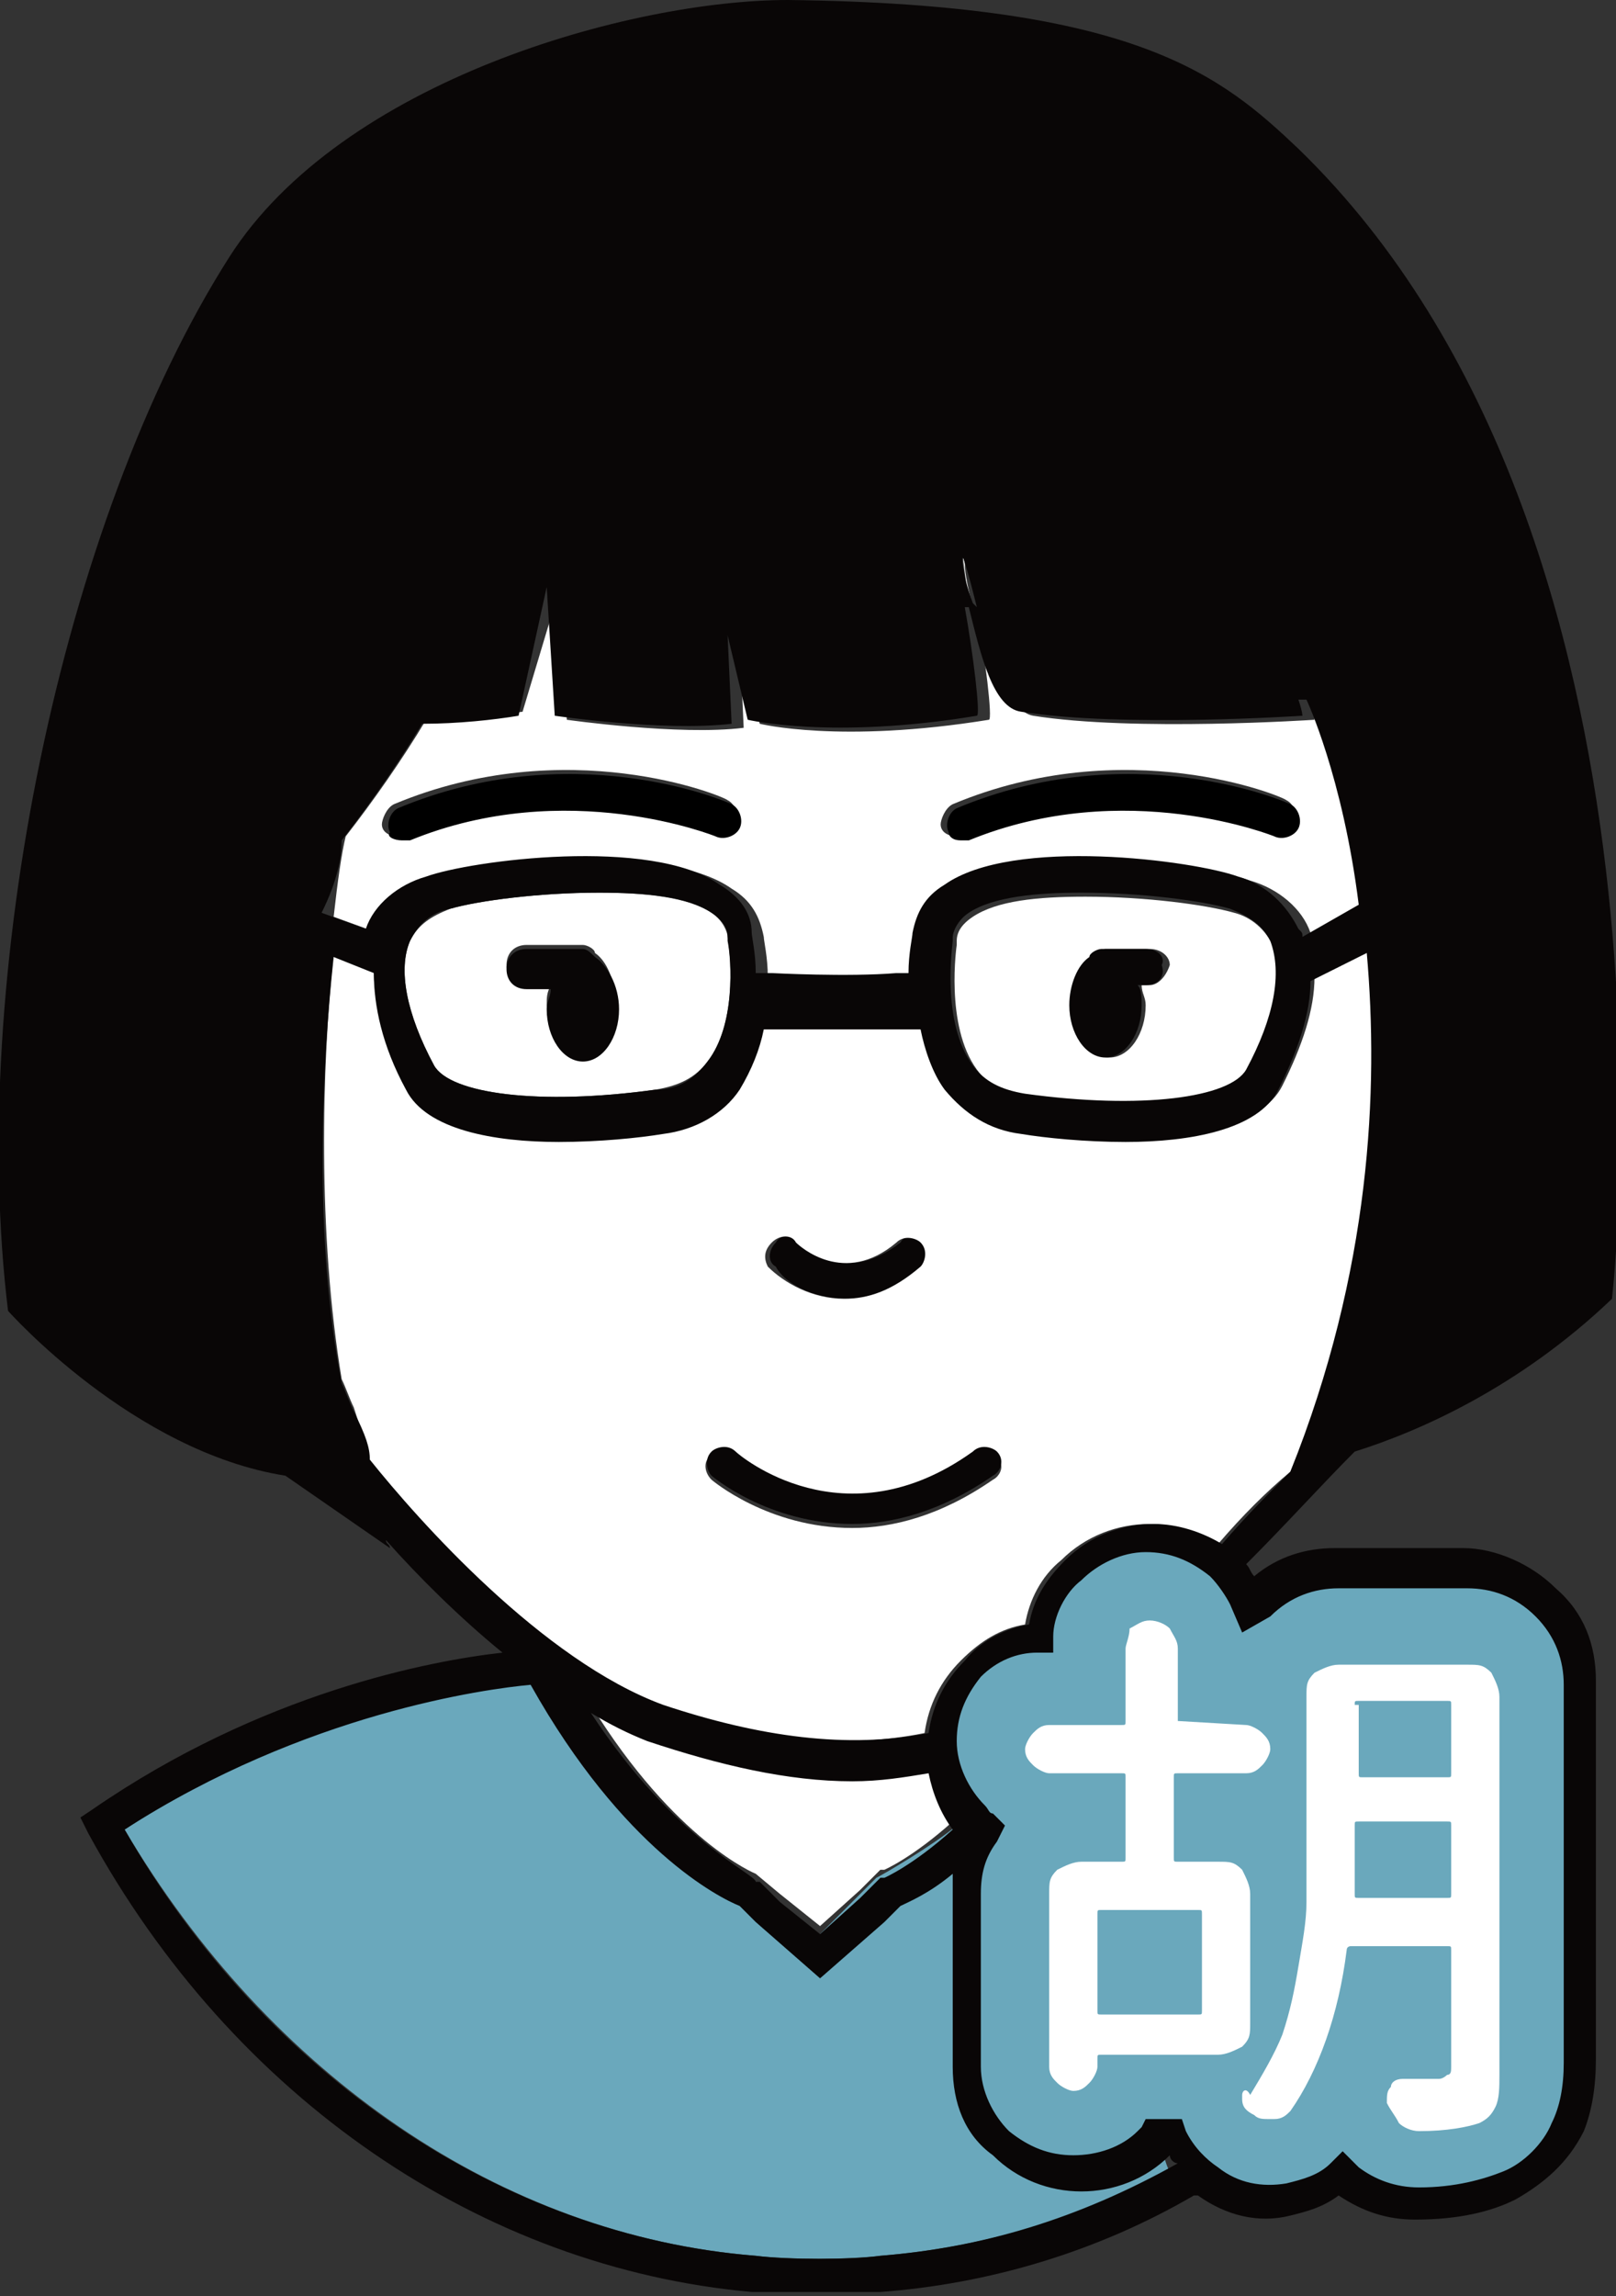
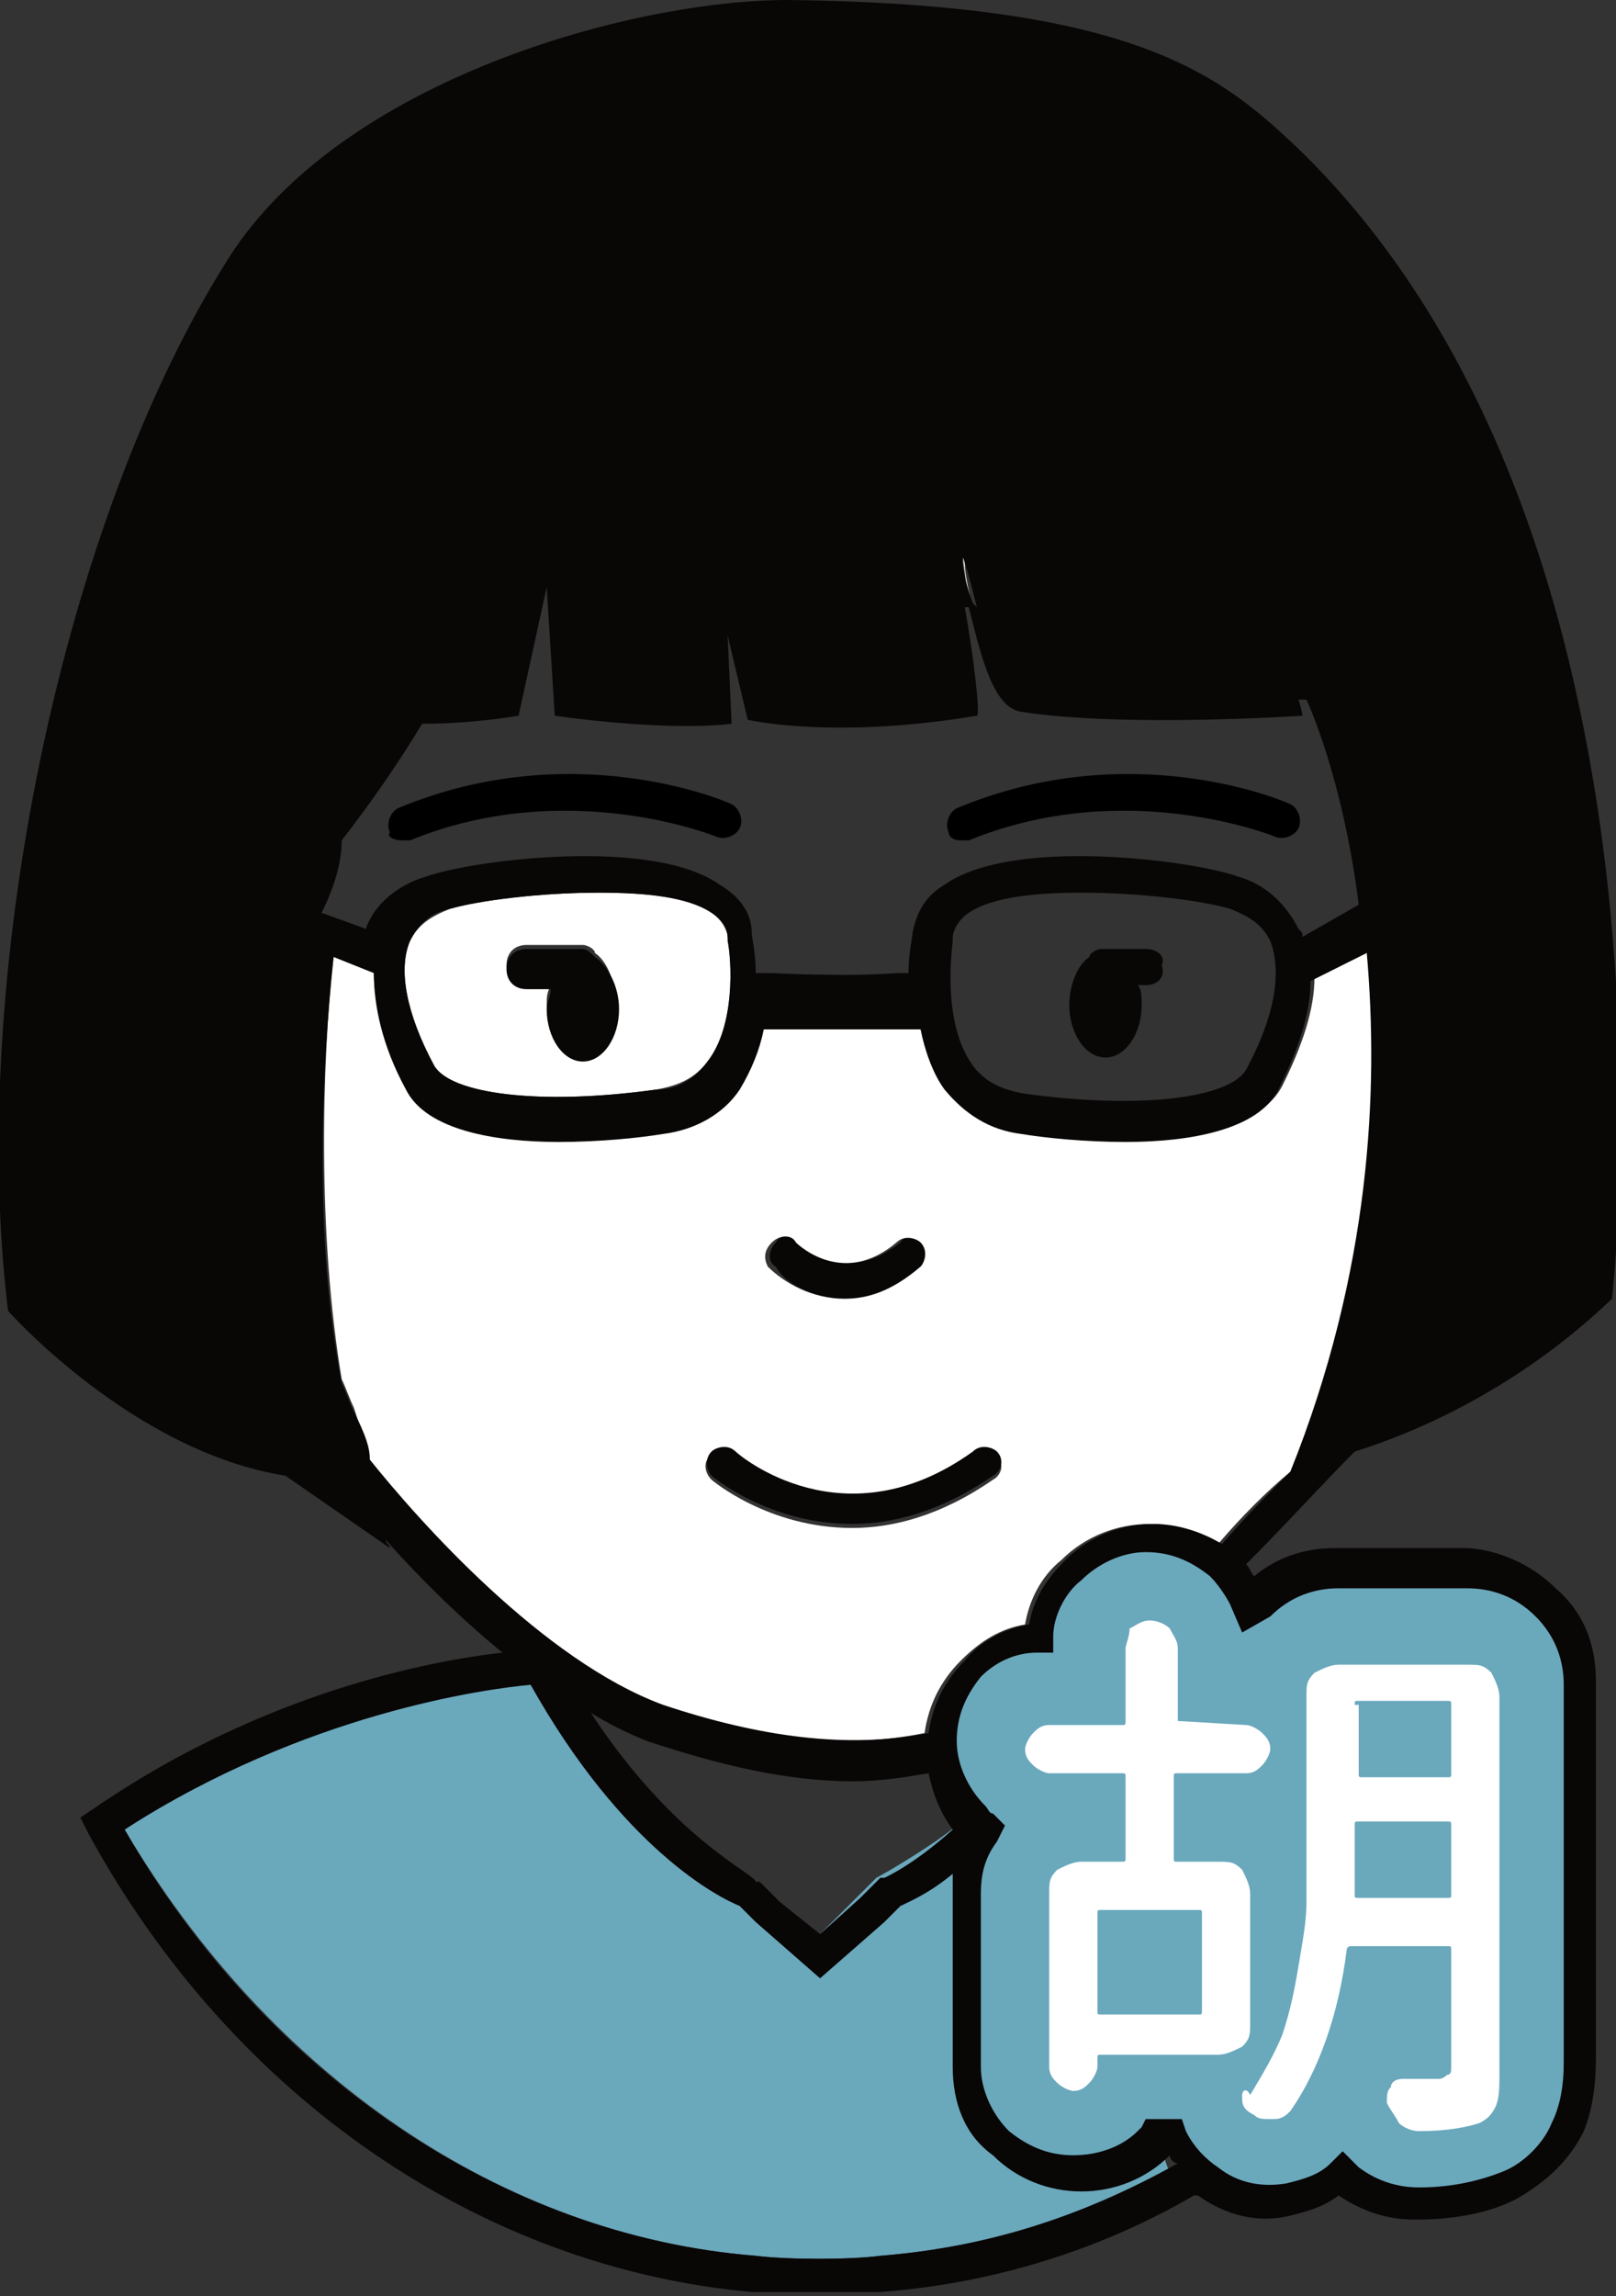
<svg xmlns="http://www.w3.org/2000/svg" version="1.1" id="圖層_1" x="0px" y="0px" viewBox="0 0 40.2 57.1" style="enable-background:new 0 0 40.2 57.1;" xml:space="preserve">
  <rect x="0" y="0" width="40.2" height="57.1" fill="#333333" stroke="none" />
  <style type="text/css">
	.st0{fill:#FFFFFF;}
	.st1{fill:#6AA8BC;}
	.st2{fill:#090606;}
	.st3{fill:none;stroke:#FFFFFF;stroke-width:0;stroke-linecap:round;stroke-linejoin:round;}
	.st4{fill:none;}
</style>
  <g>
    <g>
-       <path class="st0" d="M9.4,23.2c0.3-0.6,0.8-1.1,1.5-1.3c1.1-0.4,5.6-1,7.3,0.2c0.5,0.3,0.7,0.7,0.8,1.2c0,0.1,0.1,0.5,0.1,1l0.4,0    c0,0,1.8,0.1,3.1,0l0.3,0c0-0.5,0.1-0.9,0.1-1c0-0.5,0.3-0.9,0.8-1.2c1.7-1.2,6.2-0.6,7.3-0.2c0.7,0.2,1.3,0.7,1.5,1.3    c0,0.1,0,0.1,0.1,0.2l1.4-0.8c-0.4-3.2-1.3-5.1-1.3-5.1c-0.1,0-0.1,0-0.2,0c0.1,0.2,0.1,0.4,0.1,0.4s-4.5,0.3-7-0.1    c-0.6-0.1-1-1.4-1.3-2.6c0,0-0.1,0-0.1,0c0.2,1.1,0.4,2.7,0.3,2.7c-3.7,0.6-5.7,0.1-5.7,0.1l-0.5-2.1l0.1,2.2    c-1.6,0.2-4.4-0.2-4.4-0.2l-0.2-3.2L13,17.7c-0.7,0.1-1.5,0.2-2.4,0.2c-0.6,1-1.3,2-2,2.9c-0.1,0.4-0.2,1.1-0.3,2L9.4,23.2    C9.4,23.2,9.4,23.2,9.4,23.2z M23.7,20c4.3-1.8,8.2-0.2,8.3-0.1c0.2,0.1,0.3,0.4,0.2,0.6c-0.1,0.2-0.4,0.3-0.6,0.2    c0,0-3.7-1.5-7.6,0.1c-0.1,0-0.1,0-0.2,0c-0.2,0-0.4-0.1-0.4-0.3C23.4,20.4,23.5,20.1,23.7,20z M9.8,20c4.3-1.8,8.2-0.2,8.3-0.1    c0.2,0.1,0.3,0.4,0.2,0.6c-0.1,0.2-0.4,0.3-0.6,0.2c0,0-3.7-1.5-7.6,0.1c-0.1,0-0.1,0-0.2,0c-0.2,0-0.4-0.1-0.4-0.3    C9.5,20.4,9.6,20.1,9.8,20z" />
      <path class="st0" d="M24.2,15.1C24.1,14.7,24,14.3,24,14c-0.1-0.4,0,0.2,0.1,1C24.1,15.1,24.2,15.1,24.2,15.1z" />
      <path class="st2" d="M21.1,32.3c0.6,0,1.2-0.2,1.9-0.8c0.2-0.2,0.2-0.5,0-0.6c-0.2-0.2-0.5-0.2-0.6,0C21,32,20,31,19.9,30.9    c-0.2-0.2-0.5-0.2-0.6,0c-0.2,0.2-0.2,0.5,0,0.6C19.5,31.9,20.2,32.3,21.1,32.3z" />
-       <path class="st0" d="M30.7,22.7c-0.7-0.2-2.2-0.4-3.7-0.4c-1.2,0-2.2,0.1-2.8,0.5c-0.3,0.2-0.4,0.4-0.4,0.6l0,0.1    c0,0-0.3,2,0.5,3.1c0.3,0.4,0.7,0.7,1.3,0.7c2.9,0.4,5.1,0.1,5.5-0.6c0.7-1.3,0.9-2.4,0.6-3.1C31.5,23.1,31.1,22.8,30.7,22.7z     M28.6,24.5c0,0-0.1,0-0.2,0c0,0.2,0.1,0.3,0.1,0.5c0,0.7-0.4,1.3-0.9,1.3s-0.9-0.6-0.9-1.3c0-0.5,0.2-1,0.5-1.2    c0.1-0.1,0.2-0.2,0.3-0.2c0.7,0,1.1,0,1.1,0c0.3,0,0.5,0.2,0.5,0.4C29,24.3,28.8,24.5,28.6,24.5z" />
      <path class="st0" d="M18.1,23.3c0-0.1-0.1-0.4-0.4-0.6c-0.6-0.4-1.7-0.5-2.8-0.5c-1.5,0-3,0.2-3.7,0.4c-0.5,0.2-0.8,0.4-1,0.8    c-0.3,0.7-0.1,1.8,0.6,3.1c0.4,0.7,2.6,1,5.5,0.6c0.6-0.1,1-0.3,1.3-0.7C18.3,25.5,18.2,23.9,18.1,23.3L18.1,23.3z M14.5,26.3    c-0.5,0-0.9-0.6-0.9-1.3c0-0.2,0-0.3,0.1-0.5c-0.3,0-0.6,0-0.6,0c-0.3,0-0.5-0.2-0.5-0.5c0-0.3,0.2-0.5,0.5-0.5c0,0,0,0,0,0    c0,0,0.7,0,1.4,0c0.1,0,0.3,0.1,0.3,0.2c0.3,0.2,0.5,0.7,0.5,1.2C15.4,25.7,15,26.3,14.5,26.3z" />
      <path class="st2" d="M14.8,23.8c-0.1-0.1-0.2-0.2-0.3-0.2c-0.7,0-1.4,0-1.4,0c0,0,0,0,0,0c-0.3,0-0.5,0.2-0.5,0.5    c0,0.3,0.2,0.5,0.5,0.5c0,0,0.2,0,0.6,0c0,0.2-0.1,0.3-0.1,0.5c0,0.7,0.4,1.3,0.9,1.3c0.5,0,0.9-0.6,0.9-1.3    C15.4,24.5,15.1,24,14.8,23.8z" />
      <path class="st2" d="M28.5,23.6c0,0-0.4,0-1.1,0c-0.1,0-0.3,0.1-0.3,0.2c-0.3,0.2-0.5,0.7-0.5,1.2c0,0.7,0.4,1.3,0.9,1.3    s0.9-0.6,0.9-1.3c0-0.2,0-0.4-0.1-0.5c0.1,0,0.2,0,0.2,0c0.3,0,0.5-0.2,0.4-0.5C29,23.8,28.8,23.6,28.5,23.6z" />
      <path d="M10,20.9c0.1,0,0.1,0,0.2,0c3.9-1.6,7.6-0.1,7.6-0.1c0.2,0.1,0.5,0,0.6-0.2c0.1-0.2,0-0.5-0.2-0.6c-0.2-0.1-4-1.7-8.3,0.1    c-0.2,0.1-0.3,0.4-0.2,0.6C9.6,20.8,9.8,20.9,10,20.9z" />
      <path d="M23.9,20.9c0.1,0,0.1,0,0.2,0c3.9-1.6,7.6-0.1,7.6-0.1c0.2,0.1,0.5,0,0.6-0.2c0.1-0.2,0-0.5-0.2-0.6    c-0.2-0.1-4-1.7-8.3,0.1c-0.2,0.1-0.3,0.4-0.2,0.6C23.6,20.8,23.7,20.9,23.9,20.9z" />
    </g>
    <g>
      <path class="st4" d="M21.1,32.3c0.6,0,1.2-0.2,1.9-0.8c0.2-0.2,0.2-0.5,0-0.6c-0.2-0.2-0.5-0.2-0.6,0C21,32,20,31,19.9,30.9    c-0.2-0.2-0.5-0.2-0.6,0c-0.2,0.2-0.2,0.5,0,0.6C19.5,31.9,20.2,32.3,21.1,32.3z" />
      <path class="st4" d="M30.7,22.7c-0.7-0.2-2.2-0.4-3.7-0.4c-1.2,0-2.2,0.1-2.8,0.5c-0.3,0.2-0.4,0.4-0.4,0.6l0,0.1    c0,0-0.3,2,0.5,3.1c0.3,0.4,0.7,0.7,1.3,0.7c2.9,0.4,5.1,0.1,5.5-0.6c0.7-1.3,0.9-2.4,0.6-3.1C31.5,23.1,31.1,22.8,30.7,22.7z" />
      <path class="st4" d="M17.7,22.8c-0.6-0.4-1.7-0.5-2.8-0.5c-1.5,0-3,0.2-3.7,0.4c-0.5,0.2-0.8,0.4-1,0.8c-0.3,0.7-0.1,1.8,0.6,3.1    c0.4,0.7,2.6,1,5.5,0.6c0.6-0.1,1-0.3,1.3-0.7c0.7-0.9,0.6-2.5,0.5-3.1l0-0.1C18,23.2,18,23,17.7,22.8z" />
      <path class="st4" d="M9.4,23.2c0.3-0.6,0.8-1.1,1.5-1.3c1.1-0.4,5.6-1,7.3,0.2c0.5,0.3,0.7,0.7,0.8,1.2c0,0.1,0.1,0.5,0.1,1l0.4,0    c0,0,1.8,0.1,3.1,0l0.3,0c0-0.5,0.1-0.9,0.1-1c0-0.5,0.3-0.9,0.8-1.2c1.7-1.2,6.2-0.6,7.3-0.2c0.7,0.2,1.3,0.7,1.5,1.3    c0,0.1,0,0.1,0.1,0.2l1.4-0.8c-0.4-3.2-1.3-5.1-1.3-5.1c-0.1,0-0.1,0-0.2,0c0.1,0.2,0.1,0.4,0.1,0.4s-4.5,0.3-7-0.1    c-0.6-0.1-1-1.4-1.3-2.6c0,0-0.1,0-0.1,0c0.2,1.1,0.4,2.7,0.3,2.7c-3.7,0.6-5.7,0.1-5.7,0.1l-0.5-2.1l0.1,2.2    c-1.6,0.2-4.4-0.2-4.4-0.2l-0.2-3.2L13,17.7c-0.7,0.1-1.5,0.2-2.4,0.2c-0.6,1-1.3,2-2,2.9c-0.1,0.4-0.2,1.1-0.3,2L9.4,23.2    C9.4,23.2,9.4,23.2,9.4,23.2z" />
      <path class="st4" d="M24.2,15.1C24.1,14.7,24,14.3,24,14c-0.1-0.4,0,0.2,0.1,1C24.1,15.1,24.2,15.1,24.2,15.1z" />
-       <path class="st0" d="M18.8,46.6L18.8,46.6l0.6,0.5l1,0.8l1-0.9l0.5-0.5l0.1,0c0,0,0.7-0.3,1.7-1.2c-0.3-0.4-0.5-0.9-0.6-1.4    c-0.6,0.1-1.3,0.2-1.9,0.2c-1.6,0-3.2-0.3-5.1-1c-0.5-0.2-0.9-0.4-1.4-0.7C16.8,45.8,18.8,46.6,18.8,46.6z" />
      <path class="st1" d="M27.2,53.8c-0.8,0-1.6-0.1-2.2-0.6c-0.6-0.6-0.7-1.2-0.7-2.1l0-3.8c0-0.2-0.6-1.7-0.5-1.9    c-0.6,0.5-1.8,1.2-2,1.3l-0.4,0.4l-1.1,1.1l0,0l-1.4-1.3c-0.5-0.2-3.3-1.5-5.6-5.6c-1.1,0.1-5.7,1.2-10.2,4.2    c3.6,6.1,9.4,10.1,15.7,10.6c0.8,0.1,2.3,0.1,3.1,0c2.5-0.2,4.9-0.9,7.2-2.1c-0.1-0.1-0.3-1-0.4-1C28.1,53.5,28.1,53.8,27.2,53.8z    " />
      <path class="st0" d="M34.1,23.6l-1.4,0.7l0,0c0,0.8-0.3,1.7-0.8,2.7c-0.5,1-2.2,1.3-3.8,1.3c-1,0-2-0.1-2.6-0.2    C24.6,28,24,27.6,23.5,27c-0.3-0.5-0.5-1-0.6-1.5l-3.9,0c-0.1,0.5-0.3,1.1-0.6,1.5c-0.5,0.6-1.1,1-1.9,1.1    c-0.6,0.1-1.6,0.2-2.6,0.2c-1.6,0-3.3-0.3-3.8-1.3c-0.6-1.1-0.8-2.1-0.8-2.9l-1-0.4c-0.3,2.8-0.4,7,0.2,10.6    c0.1,0.2,0.2,0.5,0.3,0.7C9,35.6,9.1,36,9.1,36.3c1.2,1.5,4.3,5,7.3,6.1c2.5,0.9,4.6,1.1,6.6,0.7c0.1-0.7,0.4-1.3,0.9-1.8    c0.5-0.5,1-0.8,1.6-0.9c0.1-0.6,0.4-1.2,0.9-1.6c0.6-0.6,1.4-0.9,2.2-0.9c0.6,0,1.2,0.2,1.7,0.5c0.6-0.7,1.2-1.3,1.8-1.8    C34.2,31.5,34.4,27,34.1,23.6z M19.2,30.9c0.2-0.2,0.5-0.2,0.6,0c0.1,0.1,1.2,1.1,2.5,0c0.2-0.2,0.5-0.1,0.6,0    c0.2,0.2,0.1,0.5,0,0.6c-0.7,0.6-1.3,0.8-1.9,0.8c-0.8,0-1.5-0.4-1.9-0.8C19,31.3,19,31.1,19.2,30.9z M24.7,36.8    c-1.3,0.9-2.5,1.2-3.5,1.2c-2.1,0-3.5-1.2-3.5-1.2c-0.2-0.2-0.2-0.5,0-0.6c0.2-0.2,0.5-0.2,0.6,0c0.1,0.1,2.7,2.2,5.9,0    c0.2-0.1,0.5-0.1,0.6,0.1C25,36.4,24.9,36.7,24.7,36.8z" />
-       <path class="st1" d="M27.3,47.6v2.4c0,0.1,0,0.1,0.1,0.1h2.4c0.1,0,0.1,0,0.1-0.1v-2.4c0-0.1,0-0.1-0.1-0.1h-2.4    C27.4,47.5,27.3,47.5,27.3,47.6z" />
      <path class="st1" d="M33.8,47.2H36c0.1,0,0.1,0,0.1-0.1v-1.7c0-0.1,0-0.1-0.1-0.1h-2.1c-0.1,0-0.1,0-0.1,0.1v0.1    c0,0.6,0,1.1-0.1,1.6C33.7,47.2,33.7,47.2,33.8,47.2z" />
      <path class="st1" d="M33.8,44.2H36c0.1,0,0.1,0,0.1-0.1v-1.7c0-0.1,0-0.1-0.1-0.1h-2.1c-0.1,0-0.1,0-0.1,0.1v1.7    C33.7,44.1,33.8,44.2,33.8,44.2z" />
      <path class="st1" d="M30.8,40.2c-0.1-0.3-0.3-0.5-0.5-0.7c-0.4-0.4-1-0.6-1.6-0.6c-0.6,0-1.2,0.2-1.6,0.7    c-0.4,0.4-0.6,0.9-0.7,1.4l0,0.4l-0.4,0c-0.5,0-1,0.3-1.4,0.6c-0.4,0.4-0.6,1-0.6,1.6c0,0.6,0.2,1.2,0.7,1.6    c0.1,0.1,0.1,0.1,0.2,0.2l0.3,0.3l-0.2,0.4c-0.2,0.4-0.4,0.8-0.4,1.3v4.3c0,0.6,0.2,1.2,0.7,1.6c0.4,0.4,1,0.6,1.6,0.6    c0.6,0,1.1-0.2,1.6-0.6c0,0,0.1-0.1,0.1-0.1l0.1-0.2h0.9l0.1,0.3c0.2,0.4,0.4,0.7,0.8,0.9c0.5,0.3,1.1,0.5,1.7,0.4    c0.4-0.1,0.8-0.2,1.1-0.5l0.3-0.3l0.3,0.3c0,0,0.1,0.1,0.1,0.1c0.4,0.3,0.9,0.5,1.5,0.5l0,0.5l0-0.5l0,0c1,0,1.6-0.1,2.1-0.4    c0.5-0.3,1-0.7,1.2-1.2c0.2-0.4,0.3-0.9,0.3-1.5v-9.4c0-0.6-0.3-1.2-0.7-1.7c-0.5-0.5-1.1-0.7-1.7-0.7h-3.2    c-0.7,0-1.3,0.3-1.7,0.7L31,40.8L30.8,40.2z M32.3,48.6c0.1-0.6,0.1-1.1,0.2-1.6c0-0.5,0-1,0-1.5v-3.6c0-0.2,0.1-0.4,0.2-0.6    c0.2-0.2,0.3-0.2,0.6-0.2h3.2c0.2,0,0.4,0.1,0.6,0.2c0.2,0.2,0.2,0.3,0.2,0.6v9.4c0,0.3,0,0.6-0.1,0.8c-0.1,0.2-0.2,0.3-0.4,0.4    c-0.3,0.1-0.8,0.2-1.5,0.2h0c-0.2,0-0.3-0.1-0.5-0.2c-0.2-0.1-0.3-0.3-0.3-0.5c0-0.1,0-0.3,0.1-0.4c0.1-0.1,0.2-0.2,0.3-0.2    c0.2,0,0.3,0,0.4,0c0.1,0,0.2,0,0.3,0c0.1,0,0.2,0,0.2,0c0.1,0,0.2,0,0.2-0.1c0,0,0.1-0.1,0.1-0.2v-2.9c0-0.1,0-0.1-0.1-0.1h-2.3    c-0.1,0-0.1,0-0.1,0.1c-0.2,1.6-0.7,3-1.4,4c-0.1,0.1-0.2,0.2-0.4,0.2c0,0-0.1,0-0.1,0c-0.1,0-0.3,0-0.4-0.1    c-0.1-0.1-0.2-0.2-0.3-0.4c0,0,0-0.1,0-0.1c0-0.1,0-0.2,0.1-0.3c0.3-0.4,0.6-0.9,0.8-1.5C32,49.8,32.2,49.2,32.3,48.6z M31.5,43.1    c0.1,0.1,0.2,0.3,0.2,0.4c0,0.2-0.1,0.3-0.2,0.4c-0.1,0.1-0.3,0.2-0.4,0.2h-1.7c-0.1,0-0.1,0-0.1,0.1v2c0,0.1,0,0.1,0.1,0.1h1    c0.2,0,0.4,0.1,0.6,0.2c0.2,0.2,0.2,0.3,0.2,0.6v3.2c0,0.2-0.1,0.4-0.2,0.6c-0.2,0.2-0.3,0.2-0.6,0.2h-2.9c-0.1,0-0.1,0-0.1,0.1    v0.2c0,0.2-0.1,0.3-0.2,0.4c-0.1,0.1-0.3,0.2-0.4,0.2c-0.2,0-0.3-0.1-0.4-0.2c-0.1-0.1-0.2-0.3-0.2-0.4v-4.3    c0-0.2,0.1-0.4,0.2-0.6c0.2-0.2,0.3-0.2,0.6-0.2h1c0.1,0,0.1,0,0.1-0.1v-2c0-0.1,0-0.1-0.1-0.1h-1.8c-0.2,0-0.3-0.1-0.4-0.2    c-0.1-0.1-0.2-0.3-0.2-0.4c0-0.2,0.1-0.3,0.2-0.4c0.1-0.1,0.3-0.2,0.4-0.2h1.8c0.1,0,0.1,0,0.1-0.1V41c0-0.2,0.1-0.3,0.2-0.5    c0.1-0.1,0.3-0.2,0.5-0.2c0.2,0,0.3,0.1,0.5,0.2c0.1,0.1,0.2,0.3,0.2,0.5v1.8c0,0.1,0,0.1,0.1,0.1h1.7    C31.3,42.9,31.4,43,31.5,43.1z" />
      <path class="st1" d="M30.7,39.7c-0.1-0.3-0.3-0.6-0.6-0.8c-0.5-0.4-1.1-0.7-1.7-0.7c-0.6,0-1.3,0.3-1.7,0.7    c-0.4,0.4-0.7,1-0.7,1.5l0,0.4l-0.4,0c-0.6,0-1.1,0.3-1.5,0.7c-0.4,0.4-0.7,1-0.7,1.7c0,0.6,0.3,1.3,0.7,1.7    c0.1,0.1,0.1,0.1,0.2,0.2l0.4,0.3l-0.2,0.4c-0.3,0.4-0.4,0.9-0.4,1.4v4.6c0,0.7,0.3,1.3,0.7,1.7c0.5,0.4,1,0.7,1.7,0.7    c0.6,0,1.2-0.2,1.7-0.7c0,0,0.1-0.1,0.1-0.1l0.1-0.2h1l0.1,0.3c0.2,0.4,0.5,0.7,0.8,0.9c0.5,0.4,1.2,0.5,1.8,0.4    c0.4-0.1,0.8-0.2,1.2-0.5l0.3-0.3l0.3,0.3c0,0,0.1,0.1,0.1,0.1c0.4,0.4,1,0.5,1.6,0.5l0,0.5l0-0.5l0,0c1,0,1.7-0.2,2.3-0.4    c0.6-0.3,1-0.7,1.3-1.3c0.2-0.4,0.3-0.9,0.3-1.6V41.5c0-0.7-0.3-1.3-0.8-1.8c-0.5-0.5-1.1-0.8-1.8-0.8h-3.5    c-0.7,0-1.4,0.3-1.8,0.8L31,40.4L30.7,39.7z" />
      <path class="st2" d="M24.2,36.1c-3.2,2.3-5.8,0.1-5.9,0c-0.2-0.2-0.5-0.1-0.6,0c-0.2,0.2-0.1,0.5,0,0.6c0,0,1.4,1.2,3.5,1.2    c1,0,2.2-0.3,3.5-1.2c0.2-0.1,0.3-0.4,0.1-0.6C24.7,36,24.4,35.9,24.2,36.1z" />
      <path class="st2" d="M40.1,32.3c0,0,2.2-18.9-7.8-28.6c-1.9-1.8-4-3.6-12.7-3.7C15.7,0,8.5,2,5.7,6.4C1.5,13-0.8,24.4,0.2,32.6    c0,0,3.1,3.5,6.9,4.1l2.6,1.8c0-0.1-0.1-0.1-0.1-0.2c0.8,0.9,1.8,1.9,2.9,2.8c-1.8,0.2-6,1-10.2,3.9l-0.3,0.2l0.2,0.4    C5.8,52.2,12,56.4,18.7,57c0.4,0,1,0,1.5,0c0.6,0,1.3,0,1.7,0c2.7-0.2,5.4-1,7.8-2.4c0,0,0,0,0.1,0c0.7,0.5,1.5,0.7,2.3,0.5    c0.4-0.1,0.8-0.2,1.2-0.5c0.6,0.4,1.2,0.6,1.9,0.6h0l0,0c1.1,0,1.9-0.2,2.5-0.5c0.7-0.4,1.3-0.9,1.7-1.7c0.2-0.5,0.3-1.1,0.3-1.8    v-9.4c0-0.9-0.3-1.7-1-2.3c-0.6-0.6-1.5-1-2.3-1h-3.2c-0.7,0-1.4,0.2-2,0.7c-0.1-0.1-0.1-0.2-0.2-0.3c1-1,1.9-2,2.7-2.8    C35.3,35.6,37.8,34.5,40.1,32.3z M24,14c0.1,0.3,0.2,0.7,0.3,1.1c0,0-0.1-0.1-0.1-0.1C23.9,14.2,23.9,13.6,24,14z M8.5,20.9    c0.7-0.9,1.4-1.9,2-2.9c0.9,0,1.8-0.1,2.4-0.2l0.7-3.2l0.2,3.2c0,0,2.7,0.4,4.4,0.2l-0.1-2.2l0.5,2.1c0,0,2.1,0.5,5.7-0.1    c0.1,0-0.1-1.6-0.3-2.7c0,0,0.1,0,0.1,0c0.3,1.2,0.6,2.5,1.3,2.6c2.5,0.4,7,0.1,7,0.1s0-0.1-0.1-0.4c0.1,0,0.1,0,0.2,0    c0,0,0.9,1.9,1.3,5.1l-1.4,0.8c0-0.1,0-0.1-0.1-0.2c-0.3-0.6-0.8-1.1-1.5-1.3c-1.1-0.4-5.6-1-7.3,0.2c-0.5,0.3-0.7,0.7-0.8,1.2    c0,0.1-0.1,0.5-0.1,1l-0.3,0c-1.2,0.1-3.1,0-3.1,0l-0.4,0c0-0.5-0.1-0.9-0.1-1c0-0.5-0.3-0.9-0.8-1.2c-1.7-1.2-6.2-0.6-7.3-0.2    c-0.7,0.2-1.3,0.7-1.5,1.3c0,0,0,0,0,0l-1.1-0.4C8.4,21.9,8.5,21.3,8.5,20.9z M31,26.6c-0.4,0.7-2.6,1-5.5,0.6    c-0.6-0.1-1-0.3-1.3-0.7c-0.8-1.1-0.5-3-0.5-3.1l0-0.1c0-0.1,0.1-0.4,0.4-0.6c0.6-0.4,1.7-0.5,2.8-0.5c1.5,0,3,0.2,3.7,0.4    c0.5,0.2,0.8,0.4,1,0.8C31.9,24.2,31.7,25.3,31,26.6z M17.6,26.4c-0.3,0.4-0.7,0.7-1.3,0.7c-2.9,0.4-5.1,0.1-5.5-0.6    c-0.7-1.3-0.9-2.4-0.6-3.1c0.2-0.4,0.5-0.7,1-0.8c0.7-0.2,2.2-0.4,3.7-0.4c1.2,0,2.2,0.1,2.8,0.5c0.3,0.2,0.4,0.4,0.4,0.6l0,0.1    C18.2,23.9,18.3,25.5,17.6,26.4z M21.9,56.1c-0.7,0.1-2.3,0.1-3.1,0c-6.3-0.5-12.2-4.5-15.7-10.6c4.5-2.9,9-3.5,10.1-3.6    c2.3,4.1,4.7,5.3,5.2,5.5l0.4,0.4l1.6,1.4l1.6-1.4l0.4-0.4c0.2-0.1,0.7-0.3,1.3-0.8c0,0.2,0,0.3,0,0.5v4.3c0,0.9,0.3,1.7,1,2.2    c0.6,0.6,1.4,0.9,2.2,0.9c0.8,0,1.6-0.3,2.2-0.9c0,0.1,0.1,0.2,0.2,0.2C26.8,55.2,24.4,55.9,21.9,56.1z M14.7,42.6    c0.5,0.3,0.9,0.5,1.4,0.7c1.8,0.6,3.5,1,5.1,1c0.7,0,1.3-0.1,1.9-0.2c0.1,0.5,0.3,1,0.6,1.4c-1,0.9-1.7,1.2-1.7,1.2l-0.1,0    l-0.5,0.5l-1,0.9l-1-0.8l-0.5-0.5l-0.1,0C18.8,46.6,16.8,45.8,14.7,42.6z M31.6,40.2c0.5-0.5,1.1-0.7,1.7-0.7h3.2    c0.6,0,1.2,0.2,1.7,0.7c0.5,0.5,0.7,1.1,0.7,1.7v9.4c0,0.6-0.1,1.1-0.3,1.5c-0.2,0.5-0.7,1-1.2,1.2c-0.5,0.2-1.2,0.4-2.1,0.4l0,0    l0,0.5l0-0.5c-0.6,0-1.1-0.2-1.5-0.5c0,0-0.1-0.1-0.1-0.1l-0.3-0.3l-0.3,0.3c-0.3,0.3-0.7,0.4-1.1,0.5c-0.6,0.1-1.2,0-1.7-0.4    c-0.3-0.2-0.6-0.5-0.8-0.9l-0.1-0.3h-0.9l-0.1,0.2c0,0-0.1,0.1-0.1,0.1c-0.4,0.4-1,0.6-1.6,0.6c-0.6,0-1.1-0.2-1.6-0.6    c-0.4-0.4-0.7-1-0.7-1.6v-4.3c0-0.5,0.1-0.9,0.4-1.3l0.2-0.4l-0.3-0.3c-0.1,0-0.1-0.1-0.2-0.2c-0.4-0.4-0.7-1-0.7-1.6    c0-0.6,0.2-1.1,0.6-1.6c0.4-0.4,0.9-0.6,1.4-0.6l0.4,0l0-0.4c0-0.5,0.3-1.1,0.7-1.4c0.4-0.4,1-0.7,1.6-0.7c0.6,0,1.1,0.2,1.6,0.6    c0.2,0.2,0.4,0.5,0.5,0.7l0.3,0.7L31.6,40.2z M30.4,38.4c-0.5-0.3-1.1-0.5-1.7-0.5c-0.8,0-1.6,0.3-2.2,0.9c-0.5,0.5-0.8,1-0.9,1.6    c-0.6,0.1-1.2,0.4-1.6,0.9c-0.5,0.5-0.8,1.1-0.9,1.8c-2,0.4-4.2,0.1-6.6-0.7c-3-1.1-6.1-4.6-7.3-6.1c0-0.3-0.1-0.6-0.4-1.2    c-0.1-0.2-0.2-0.5-0.3-0.7c-0.7-3.6-0.5-7.8-0.2-10.6l1,0.4c0,0.8,0.2,1.8,0.8,2.9c0.5,1,2.2,1.3,3.8,1.3c1,0,2-0.1,2.6-0.2    c0.8-0.1,1.5-0.5,1.9-1.1c0.3-0.5,0.5-1,0.6-1.5l3.9,0c0.1,0.5,0.3,1.1,0.6,1.5c0.5,0.6,1.1,1,1.9,1.1c0.6,0.1,1.6,0.2,2.6,0.2    c1.6,0,3.3-0.3,3.8-1.3c0.5-1,0.8-1.9,0.8-2.7l0,0l1.4-0.7c0.3,3.4,0.1,7.9-1.9,12.9C31.6,37.1,31,37.7,30.4,38.4z" />
      <path class="st0" d="M29.3,42.8V41c0-0.2-0.1-0.3-0.2-0.5c-0.1-0.1-0.3-0.2-0.5-0.2c-0.2,0-0.3,0.1-0.5,0.2    C28.1,40.7,28,40.9,28,41v1.8c0,0.1,0,0.1-0.1,0.1h-1.8c-0.2,0-0.3,0.1-0.4,0.2c-0.1,0.1-0.2,0.3-0.2,0.4c0,0.2,0.1,0.3,0.2,0.4    c0.1,0.1,0.3,0.2,0.4,0.2h1.8c0.1,0,0.1,0,0.1,0.1v2c0,0.1,0,0.1-0.1,0.1h-1c-0.2,0-0.4,0.1-0.6,0.2c-0.2,0.2-0.2,0.3-0.2,0.6v4.3    c0,0.2,0.1,0.3,0.2,0.4c0.1,0.1,0.3,0.2,0.4,0.2c0.2,0,0.3-0.1,0.4-0.2c0.1-0.1,0.2-0.3,0.2-0.4v-0.2c0-0.1,0-0.1,0.1-0.1h2.9    c0.2,0,0.4-0.1,0.6-0.2c0.2-0.2,0.2-0.3,0.2-0.6v-3.2c0-0.2-0.1-0.4-0.2-0.6c-0.2-0.2-0.3-0.2-0.6-0.2h-1c-0.1,0-0.1,0-0.1-0.1v-2    c0-0.1,0-0.1,0.1-0.1h1.7c0.2,0,0.3-0.1,0.4-0.2c0.1-0.1,0.2-0.3,0.2-0.4c0-0.2-0.1-0.3-0.2-0.4c-0.1-0.1-0.3-0.2-0.4-0.2    L29.3,42.8C29.3,42.9,29.3,42.9,29.3,42.8z M29.8,47.5c0.1,0,0.1,0,0.1,0.1v2.4c0,0.1,0,0.1-0.1,0.1h-2.4c-0.1,0-0.1,0-0.1-0.1    v-2.4c0-0.1,0-0.1,0.1-0.1H29.8z" />
      <path class="st0" d="M30.9,52.1c0,0,0,0.1,0,0.1c0,0.2,0.1,0.3,0.3,0.4c0.1,0.1,0.2,0.1,0.4,0.1c0,0,0.1,0,0.1,0    c0.2,0,0.3-0.1,0.4-0.2c0.7-1,1.2-2.4,1.4-4c0-0.1,0.1-0.1,0.1-0.1H36c0.1,0,0.1,0,0.1,0.1v2.9c0,0.1,0,0.2-0.1,0.2    c0,0-0.1,0.1-0.2,0.1c0,0-0.1,0-0.2,0c-0.1,0-0.2,0-0.3,0c-0.1,0-0.2,0-0.4,0c-0.2,0-0.3,0.1-0.3,0.2c-0.1,0.1-0.1,0.2-0.1,0.4    c0.1,0.2,0.2,0.3,0.3,0.5c0.1,0.1,0.3,0.2,0.5,0.2h0c0.7,0,1.2-0.1,1.5-0.2c0.2-0.1,0.3-0.2,0.4-0.4c0.1-0.2,0.1-0.5,0.1-0.8v-9.4    c0-0.2-0.1-0.4-0.2-0.6c-0.2-0.2-0.3-0.2-0.6-0.2h-3.2c-0.2,0-0.4,0.1-0.6,0.2c-0.2,0.2-0.2,0.3-0.2,0.6v3.6c0,0.6,0,1.1,0,1.5    c0,0.5-0.1,1-0.2,1.6c-0.1,0.6-0.2,1.1-0.4,1.7c-0.2,0.5-0.5,1-0.8,1.5C31,51.9,30.9,52,30.9,52.1z M33.7,42.4    c0-0.1,0-0.1,0.1-0.1H36c0.1,0,0.1,0,0.1,0.1v1.7c0,0.1,0,0.1-0.1,0.1h-2.1c-0.1,0-0.1,0-0.1-0.1V42.4z M33.7,45.5v-0.1    c0-0.1,0-0.1,0.1-0.1H36c0.1,0,0.1,0,0.1,0.1v1.7c0,0.1,0,0.1-0.1,0.1h-2.2c-0.1,0-0.1,0-0.1-0.1C33.7,46.6,33.7,46.1,33.7,45.5z" />
    </g>
  </g>
</svg>